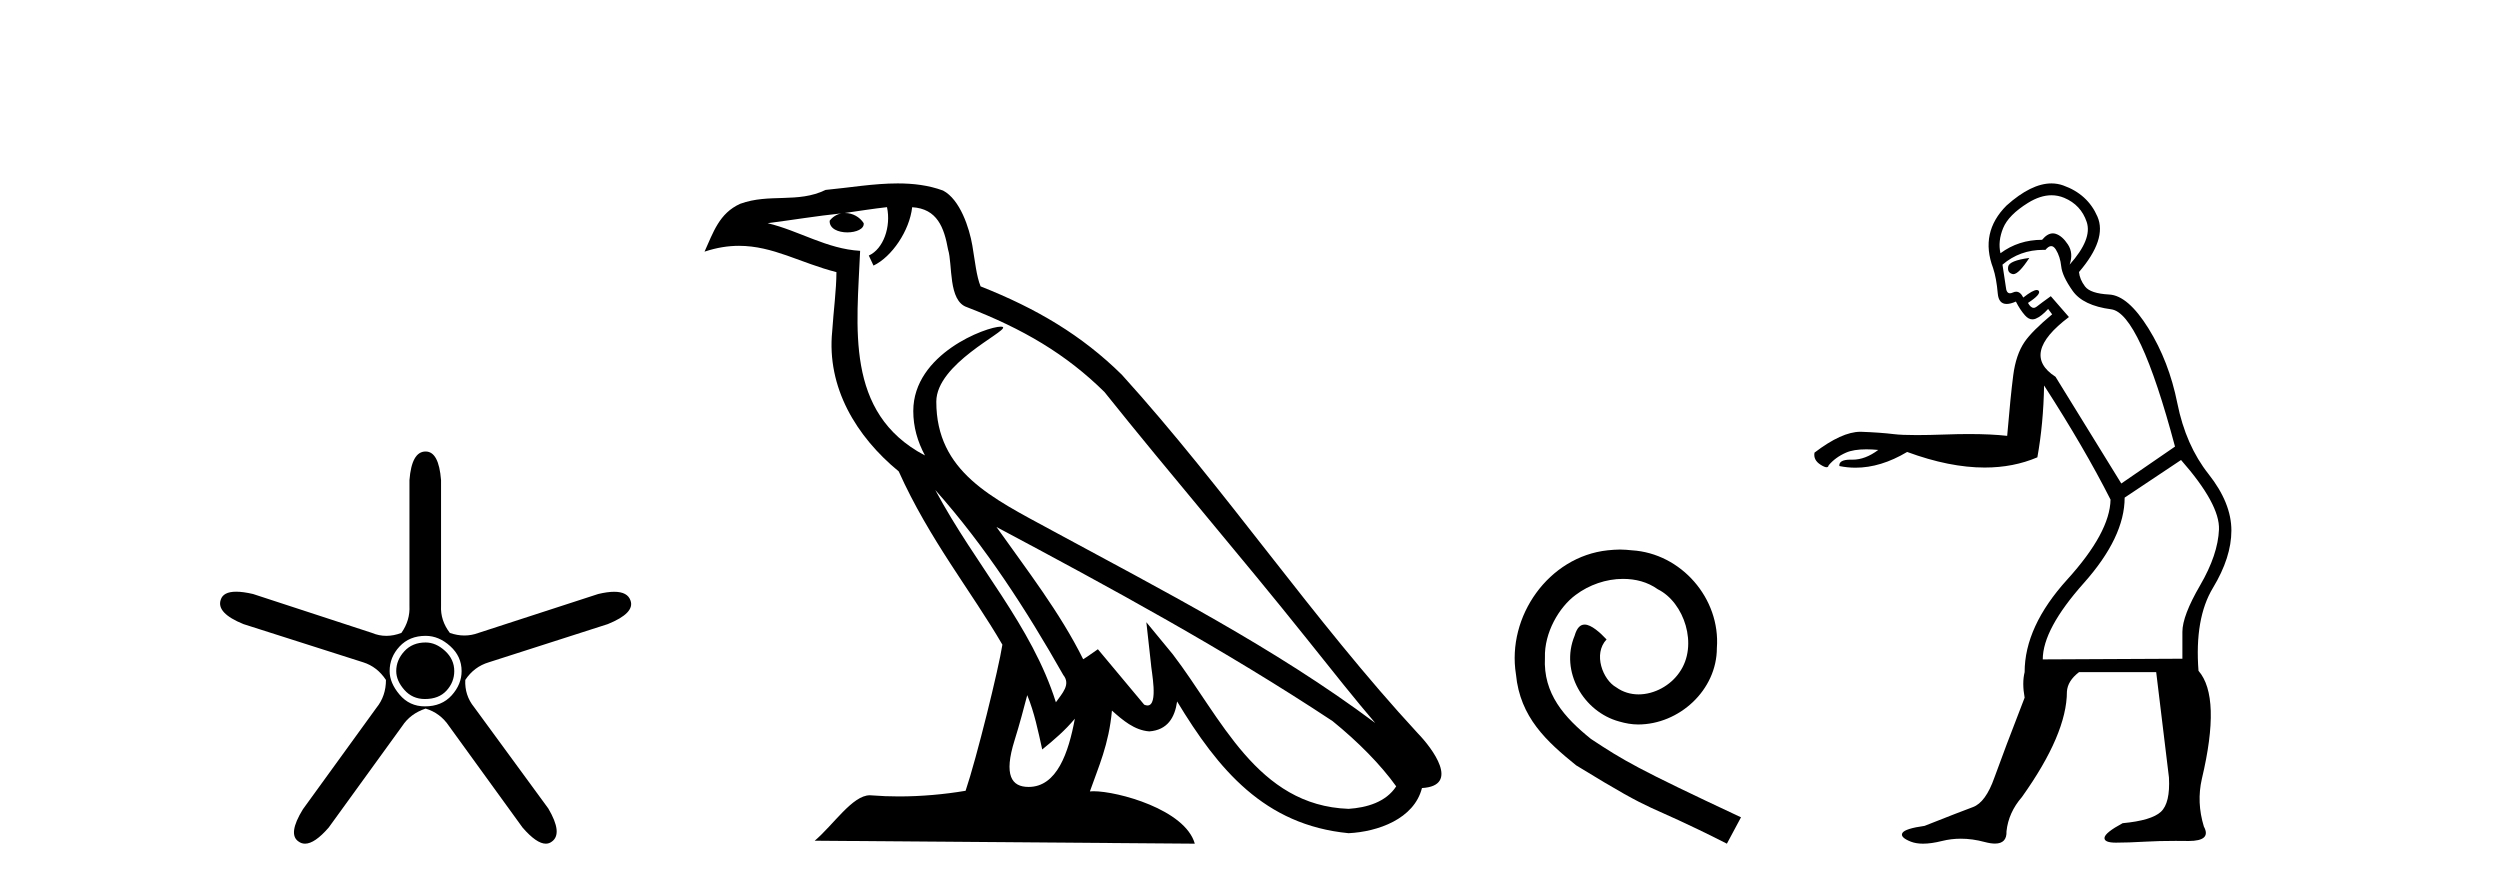
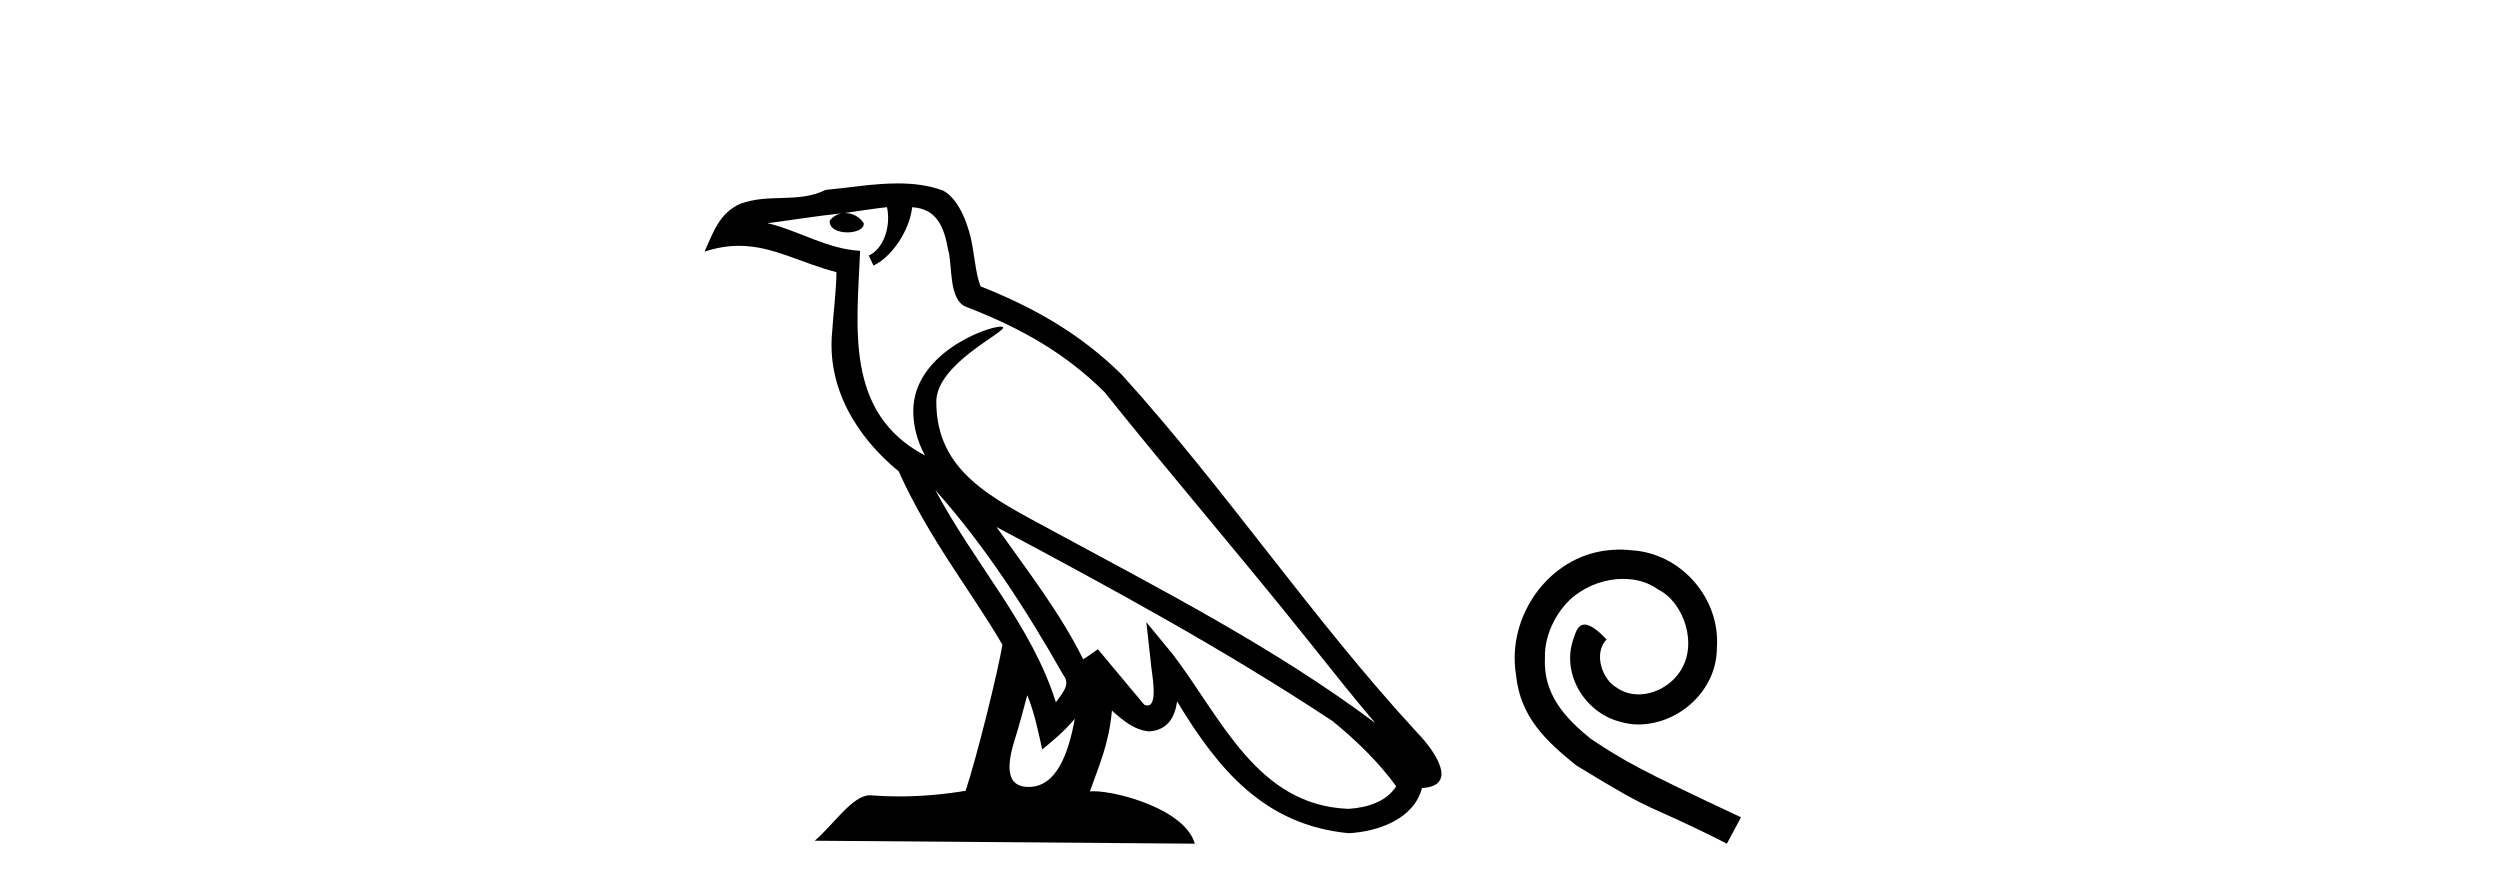
<svg xmlns="http://www.w3.org/2000/svg" width="115.0" height="41.0">
-   <path d="M 19.579 29.554 Q 18.97 29.554 18.599 29.959 Q 18.227 30.364 18.227 30.871 Q 18.227 31.31 18.599 31.733 Q 18.97 32.155 19.545 32.155 Q 20.187 32.155 20.541 31.767 Q 20.896 31.378 20.896 30.871 Q 20.896 30.331 20.474 29.942 Q 20.052 29.554 19.579 29.554 ZM 19.579 29.249 Q 20.187 29.249 20.71 29.722 Q 21.234 30.195 21.234 30.871 Q 21.234 31.479 20.778 31.986 Q 20.322 32.493 19.545 32.493 Q 18.835 32.493 18.379 31.952 Q 17.923 31.412 17.923 30.871 Q 17.923 30.229 18.379 29.739 Q 18.835 29.249 19.579 29.249 ZM 19.579 20.769 Q 18.937 20.769 18.835 22.087 L 18.835 27.864 Q 18.869 28.54 18.464 29.114 Q 18.109 29.249 17.771 29.249 Q 17.433 29.249 17.112 29.114 L 11.639 27.324 Q 11.183 27.218 10.864 27.218 Q 10.263 27.218 10.152 27.594 Q 9.949 28.202 11.2 28.709 L 16.707 30.466 Q 17.349 30.668 17.754 31.277 Q 17.754 32.02 17.315 32.56 L 13.936 37.223 Q 13.227 38.372 13.734 38.71 Q 13.869 38.809 14.032 38.809 Q 14.476 38.809 15.119 38.068 L 18.497 33.405 Q 18.869 32.831 19.579 32.594 Q 20.254 32.797 20.66 33.405 L 24.038 38.068 Q 24.681 38.809 25.107 38.809 Q 25.263 38.809 25.39 38.71 Q 25.897 38.338 25.221 37.189 L 21.808 32.527 Q 21.369 31.986 21.403 31.277 Q 21.808 30.668 22.484 30.466 L 27.958 28.709 Q 29.208 28.202 29.005 27.628 Q 28.87 27.222 28.254 27.222 Q 27.946 27.222 27.518 27.324 L 22.011 29.114 Q 21.69 29.233 21.361 29.233 Q 21.031 29.233 20.693 29.114 Q 20.254 28.54 20.288 27.864 L 20.288 22.087 Q 20.187 20.769 19.579 20.769 Z" style="fill:#000000;stroke:none" />
  <path d="M 43.023 22.54 L 43.023 22.54 C 45.317 25.118 47.217 28.06 48.91 31.048 C 49.265 31.486 48.865 31.888 48.571 32.305 C 47.456 28.763 44.889 26.03 43.023 22.54 ZM 40.802 9.529 C 40.994 10.422 40.641 11.451 39.965 11.755 L 40.181 12.217 C 41.026 11.815 41.839 10.612 41.96 9.532 C 43.114 9.601 43.43 10.47 43.611 11.479 C 43.827 12.168 43.608 13.841 44.481 14.13 C 47.061 15.129 49.034 16.285 50.804 18.031 C 53.859 21.852 57.052 25.552 60.106 29.376 C 61.293 30.865 62.379 32.228 63.26 33.257 C 58.621 29.789 53.437 27.136 48.352 24.38 C 45.649 22.911 43.07 21.71 43.07 18.477 C 43.07 16.738 46.274 15.281 46.142 15.055 C 46.131 15.035 46.094 15.026 46.035 15.026 C 45.377 15.026 42.011 16.274 42.011 18.907 C 42.011 19.637 42.206 20.313 42.545 20.944 C 42.54 20.944 42.535 20.943 42.53 20.943 C 38.837 18.986 39.423 15.028 39.566 11.538 C 38.032 11.453 36.768 10.616 35.31 10.267 C 36.441 10.121 37.567 9.933 38.701 9.816 L 38.701 9.816 C 38.488 9.858 38.294 9.982 38.164 10.154 C 38.146 10.526 38.566 10.69 38.976 10.69 C 39.377 10.69 39.767 10.534 39.729 10.264 C 39.548 9.982 39.218 9.799 38.881 9.799 C 38.871 9.799 38.861 9.799 38.851 9.799 C 39.415 9.719 40.166 9.599 40.802 9.529 ZM 47.253 31.976 C 47.583 32.78 47.755 33.632 47.942 34.476 C 48.48 34.04 49.002 33.593 49.443 33.06 L 49.443 33.06 C 49.155 34.623 48.619 36.199 47.317 36.199 C 46.53 36.199 46.165 35.667 46.67 34.054 C 46.908 33.293 47.098 32.566 47.253 31.976 ZM 45.839 24.242 L 45.839 24.242 C 51.104 27.047 56.319 29.879 61.299 33.171 C 62.472 34.122 63.517 35.181 64.225 36.172 C 63.755 36.901 62.862 37.152 62.036 37.207 C 57.82 37.06 56.17 32.996 53.944 30.093 L 52.732 28.622 L 52.941 30.507 C 52.956 30.846 53.303 32.452 52.785 32.452 C 52.741 32.452 52.691 32.44 52.633 32.415 L 50.503 29.865 C 50.275 30.015 50.061 30.186 49.826 30.325 C 48.769 28.187 47.222 26.196 45.839 24.242 ZM 41.294 8.437 C 40.187 8.437 39.053 8.636 37.978 8.736 C 36.696 9.361 35.398 8.884 34.053 9.373 C 33.082 9.809 32.81 10.693 32.408 11.576 C 32.98 11.386 33.501 11.308 33.992 11.308 C 35.559 11.308 36.82 12.097 38.476 12.518 C 38.473 13.349 38.343 14.292 38.281 15.242 C 38.024 17.816 39.381 20.076 41.342 21.685 C 42.747 24.814 44.691 27.214 46.11 29.655 C 45.941 30.752 44.921 34.89 44.417 36.376 C 43.432 36.542 42.38 36.636 41.345 36.636 C 40.928 36.636 40.513 36.62 40.107 36.588 C 40.076 36.584 40.044 36.582 40.013 36.582 C 39.214 36.582 38.337 37.945 37.477 38.673 L 54.961 38.809 C 54.516 37.233 51.409 36.397 50.305 36.397 C 50.241 36.397 50.185 36.399 50.135 36.405 C 50.525 35.29 51.011 34.243 51.149 32.686 C 51.637 33.123 52.184 33.595 52.868 33.644 C 53.703 33.582 54.042 33.011 54.147 32.267 C 56.039 35.396 58.155 37.951 62.036 38.327 C 63.377 38.261 65.048 37.675 65.41 36.25 C 67.188 36.149 65.884 34.416 65.224 33.737 C 60.383 28.498 56.388 22.517 51.605 17.238 C 49.763 15.421 47.683 14.192 45.107 13.173 C 44.916 12.702 44.853 12.032 44.728 11.295 C 44.592 10.491 44.163 9.174 43.379 8.765 C 42.71 8.519 42.008 8.437 41.294 8.437 Z" style="fill:#000000;stroke:none" />
  <path d="M 74.517 25.279 C 74.329 25.279 74.142 25.297 73.954 25.314 C 71.237 25.604 69.307 28.354 69.734 31.019 C 69.922 33.001 71.152 34.111 72.502 35.205 C 76.516 37.665 75.389 36.759 79.437 38.809 L 80.086 37.596 C 75.269 35.341 74.688 34.983 73.185 33.992 C 71.955 33.001 70.981 31.908 71.067 30.251 C 71.032 29.106 71.716 27.927 72.484 27.364 C 73.099 26.902 73.885 26.629 74.654 26.629 C 75.235 26.629 75.782 26.766 76.26 27.107 C 77.473 27.705 78.139 29.687 77.251 30.934 C 76.841 31.532 76.106 31.942 75.372 31.942 C 75.013 31.942 74.654 31.839 74.347 31.617 C 73.732 31.276 73.27 30.08 73.902 29.414 C 73.612 29.106 73.202 28.73 72.894 28.73 C 72.689 28.73 72.536 28.884 72.433 29.243 C 71.75 30.883 72.843 32.745 74.483 33.189 C 74.774 33.274 75.064 33.326 75.354 33.326 C 77.234 33.326 78.976 31.754 78.976 29.807 C 79.147 27.534 77.336 25.45 75.064 25.314 C 74.893 25.297 74.705 25.279 74.517 25.279 Z" style="fill:#000000;stroke:none" />
-   <path d="M 94.369 8.982 Q 94.67 8.982 94.955 9.101 Q 95.727 9.426 95.989 10.213 Q 96.252 11 95.202 12.174 Q 95.387 11.649 95.125 11.248 Q 94.862 10.846 94.553 10.753 Q 94.491 10.735 94.43 10.735 Q 94.183 10.735 93.936 11.031 Q 92.855 11.031 92.021 11.649 Q 91.897 11.093 92.145 10.491 Q 92.392 9.889 93.287 9.333 Q 93.853 8.982 94.369 8.982 ZM 93.349 11.865 Q 92.422 11.989 92.376 12.267 Q 92.33 12.545 92.577 12.606 Q 92.595 12.611 92.614 12.611 Q 92.861 12.611 93.349 11.865 ZM 94.354 11.321 Q 94.471 11.321 94.569 11.479 Q 94.769 11.803 94.816 12.251 Q 94.862 12.699 95.341 13.378 Q 95.819 14.058 97.116 14.228 Q 98.413 14.397 100.05 20.543 L 97.58 22.241 L 94.553 17.331 Q 92.917 16.281 95.171 14.583 L 94.337 13.625 Q 93.905 13.934 93.689 14.104 Q 93.617 14.161 93.548 14.161 Q 93.411 14.161 93.287 13.934 Q 93.905 13.533 93.781 13.378 Q 93.75 13.34 93.691 13.34 Q 93.511 13.34 93.071 13.687 Q 92.936 13.418 92.744 13.418 Q 92.672 13.418 92.592 13.456 Q 92.517 13.491 92.459 13.491 Q 92.291 13.491 92.268 13.193 L 92.114 12.174 Q 92.913 11.493 93.995 11.493 Q 94.042 11.493 94.09 11.495 Q 94.232 11.321 94.354 11.321 ZM 100.328 21.16 Q 102.119 23.198 102.073 24.356 Q 102.026 25.515 101.208 26.92 Q 100.39 28.325 100.39 29.066 L 100.39 30.301 L 93.967 30.332 Q 93.967 28.942 95.85 26.827 Q 97.734 24.712 97.734 22.89 L 100.328 21.16 ZM 94.366 8.437 Q 93.437 8.437 92.299 9.456 Q 91.064 10.692 91.681 12.328 Q 91.836 12.792 91.897 13.502 Q 91.939 13.982 92.306 13.982 Q 92.482 13.982 92.731 13.872 Q 92.917 14.243 93.148 14.505 Q 93.312 14.691 93.492 14.691 Q 93.566 14.691 93.642 14.66 Q 93.905 14.552 94.214 14.212 L 94.399 14.459 Q 93.472 15.231 93.133 15.725 Q 92.731 16.312 92.608 17.269 Q 92.484 18.227 92.33 20.049 Q 91.589 19.966 90.573 19.966 Q 90.065 19.966 89.489 19.987 Q 88.72 20.014 88.168 20.014 Q 87.478 20.014 87.126 19.971 Q 86.493 19.894 85.629 19.863 Q 85.602 19.862 85.576 19.862 Q 84.725 19.862 83.467 20.821 Q 83.405 21.16 83.745 21.376 Q 83.928 21.493 84.021 21.493 Q 84.101 21.493 84.116 21.407 Q 84.424 21.037 84.918 20.821 Q 85.264 20.669 85.852 20.669 Q 86.104 20.669 86.401 20.697 Q 85.803 21.145 85.22 21.145 Q 85.2 21.145 85.181 21.145 Q 85.152 21.144 85.125 21.144 Q 84.58 21.144 84.61 21.438 Q 84.979 21.514 85.353 21.514 Q 86.514 21.514 87.729 20.79 Q 89.674 21.507 91.299 21.507 Q 92.614 21.507 93.719 21.037 Q 93.997 19.493 94.028 17.733 Q 95.881 20.604 97.085 22.982 Q 97.055 24.495 95.094 26.657 Q 93.133 28.819 93.133 30.919 Q 93.009 31.413 93.133 32.092 Q 92.175 34.563 91.743 35.767 Q 91.342 36.91 90.755 37.126 Q 90.168 37.342 88.531 37.99 Q 87.636 38.114 87.512 38.315 Q 87.389 38.515 87.898 38.716 Q 88.135 38.809 88.461 38.809 Q 88.838 38.809 89.334 38.685 Q 89.755 38.58 90.199 38.58 Q 90.731 38.58 91.295 38.732 Q 91.569 38.805 91.768 38.805 Q 92.322 38.805 92.299 38.237 Q 92.392 37.373 93.009 36.663 Q 95.078 33.76 95.078 31.814 Q 95.109 31.32 95.634 30.919 L 99.185 30.919 Q 99.618 34.532 99.772 35.767 Q 99.834 36.94 99.402 37.342 Q 98.969 37.743 97.641 37.867 Q 96.838 38.299 96.808 38.531 Q 96.777 38.762 97.333 38.762 Q 97.888 38.762 98.691 38.716 Q 99.293 38.681 100.078 38.681 Q 100.34 38.681 100.621 38.685 Q 100.646 38.686 100.671 38.686 Q 101.74 38.686 101.378 38.021 Q 101.038 36.91 101.285 35.829 Q 102.181 32.061 101.131 30.857 Q 100.946 28.448 101.795 27.043 Q 102.644 25.638 102.644 24.403 Q 102.644 23.137 101.594 21.809 Q 100.544 20.481 100.158 18.551 Q 99.772 16.621 98.83 15.108 Q 97.888 13.594 97.024 13.548 Q 96.159 13.502 95.912 13.178 Q 95.665 12.853 95.634 12.514 Q 96.931 11 96.483 9.966 Q 96.036 8.931 94.908 8.53 Q 94.647 8.437 94.366 8.437 Z" style="fill:#000000;stroke:none" />
</svg>